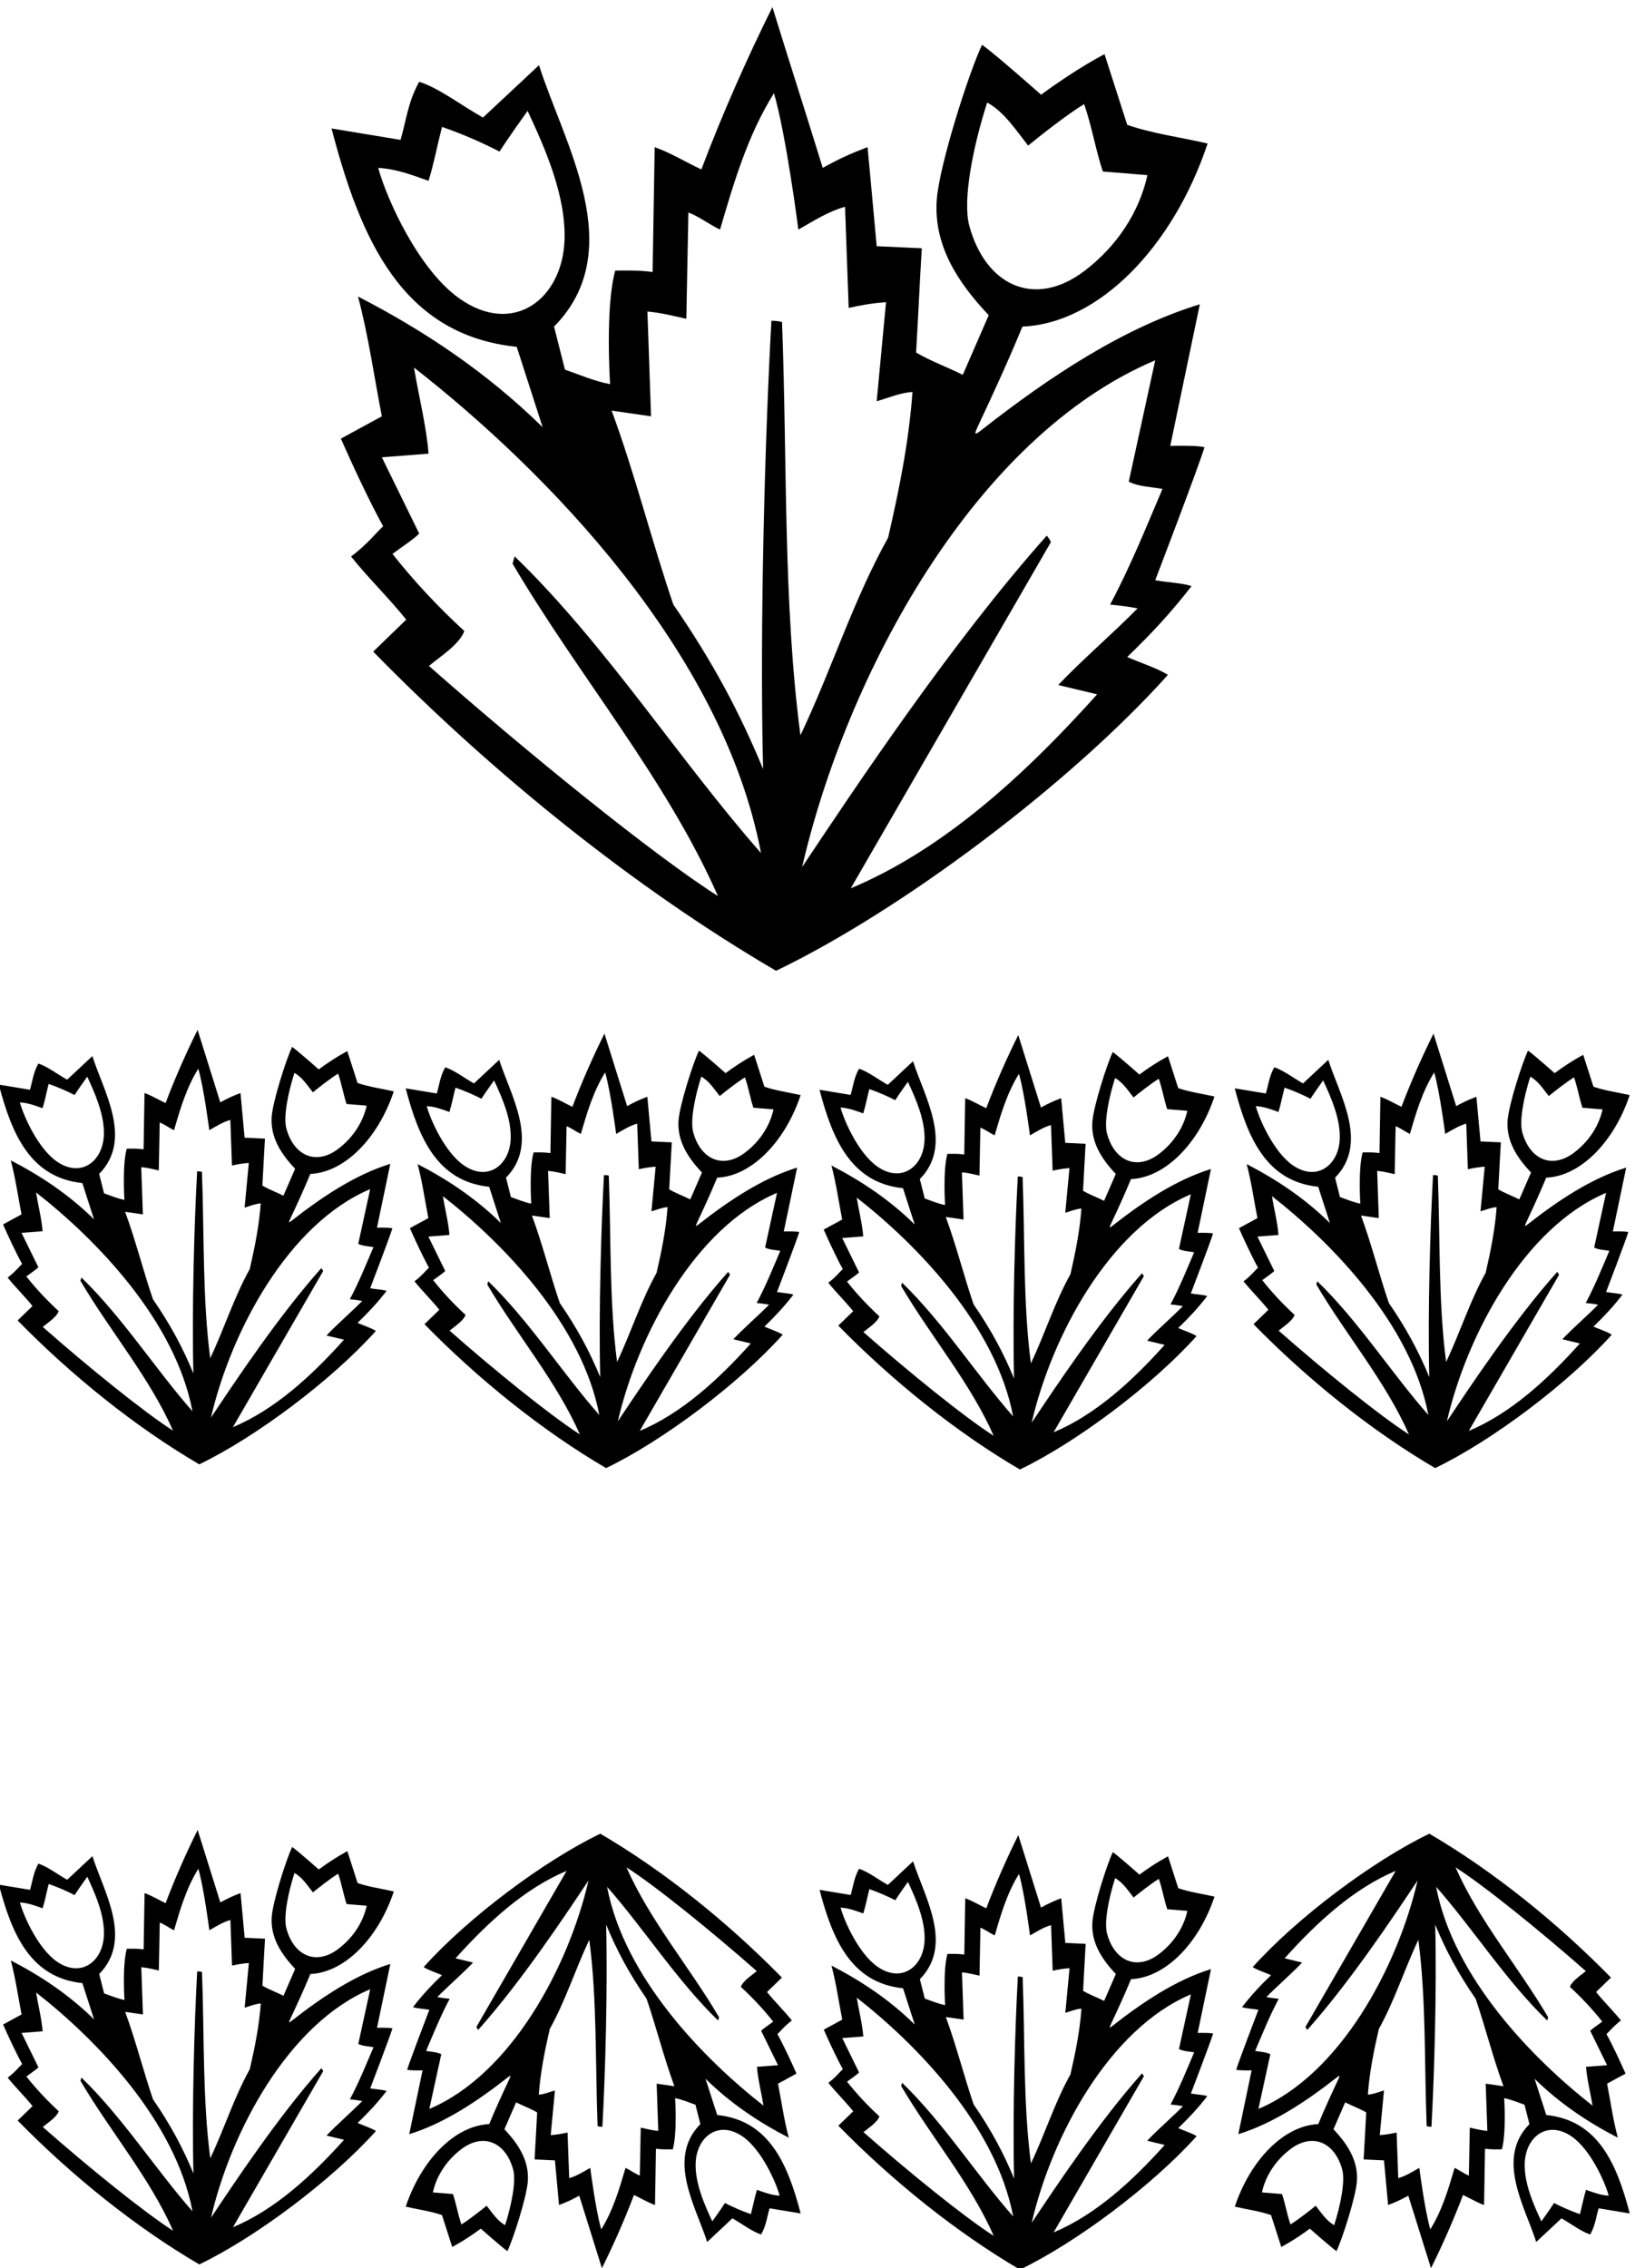
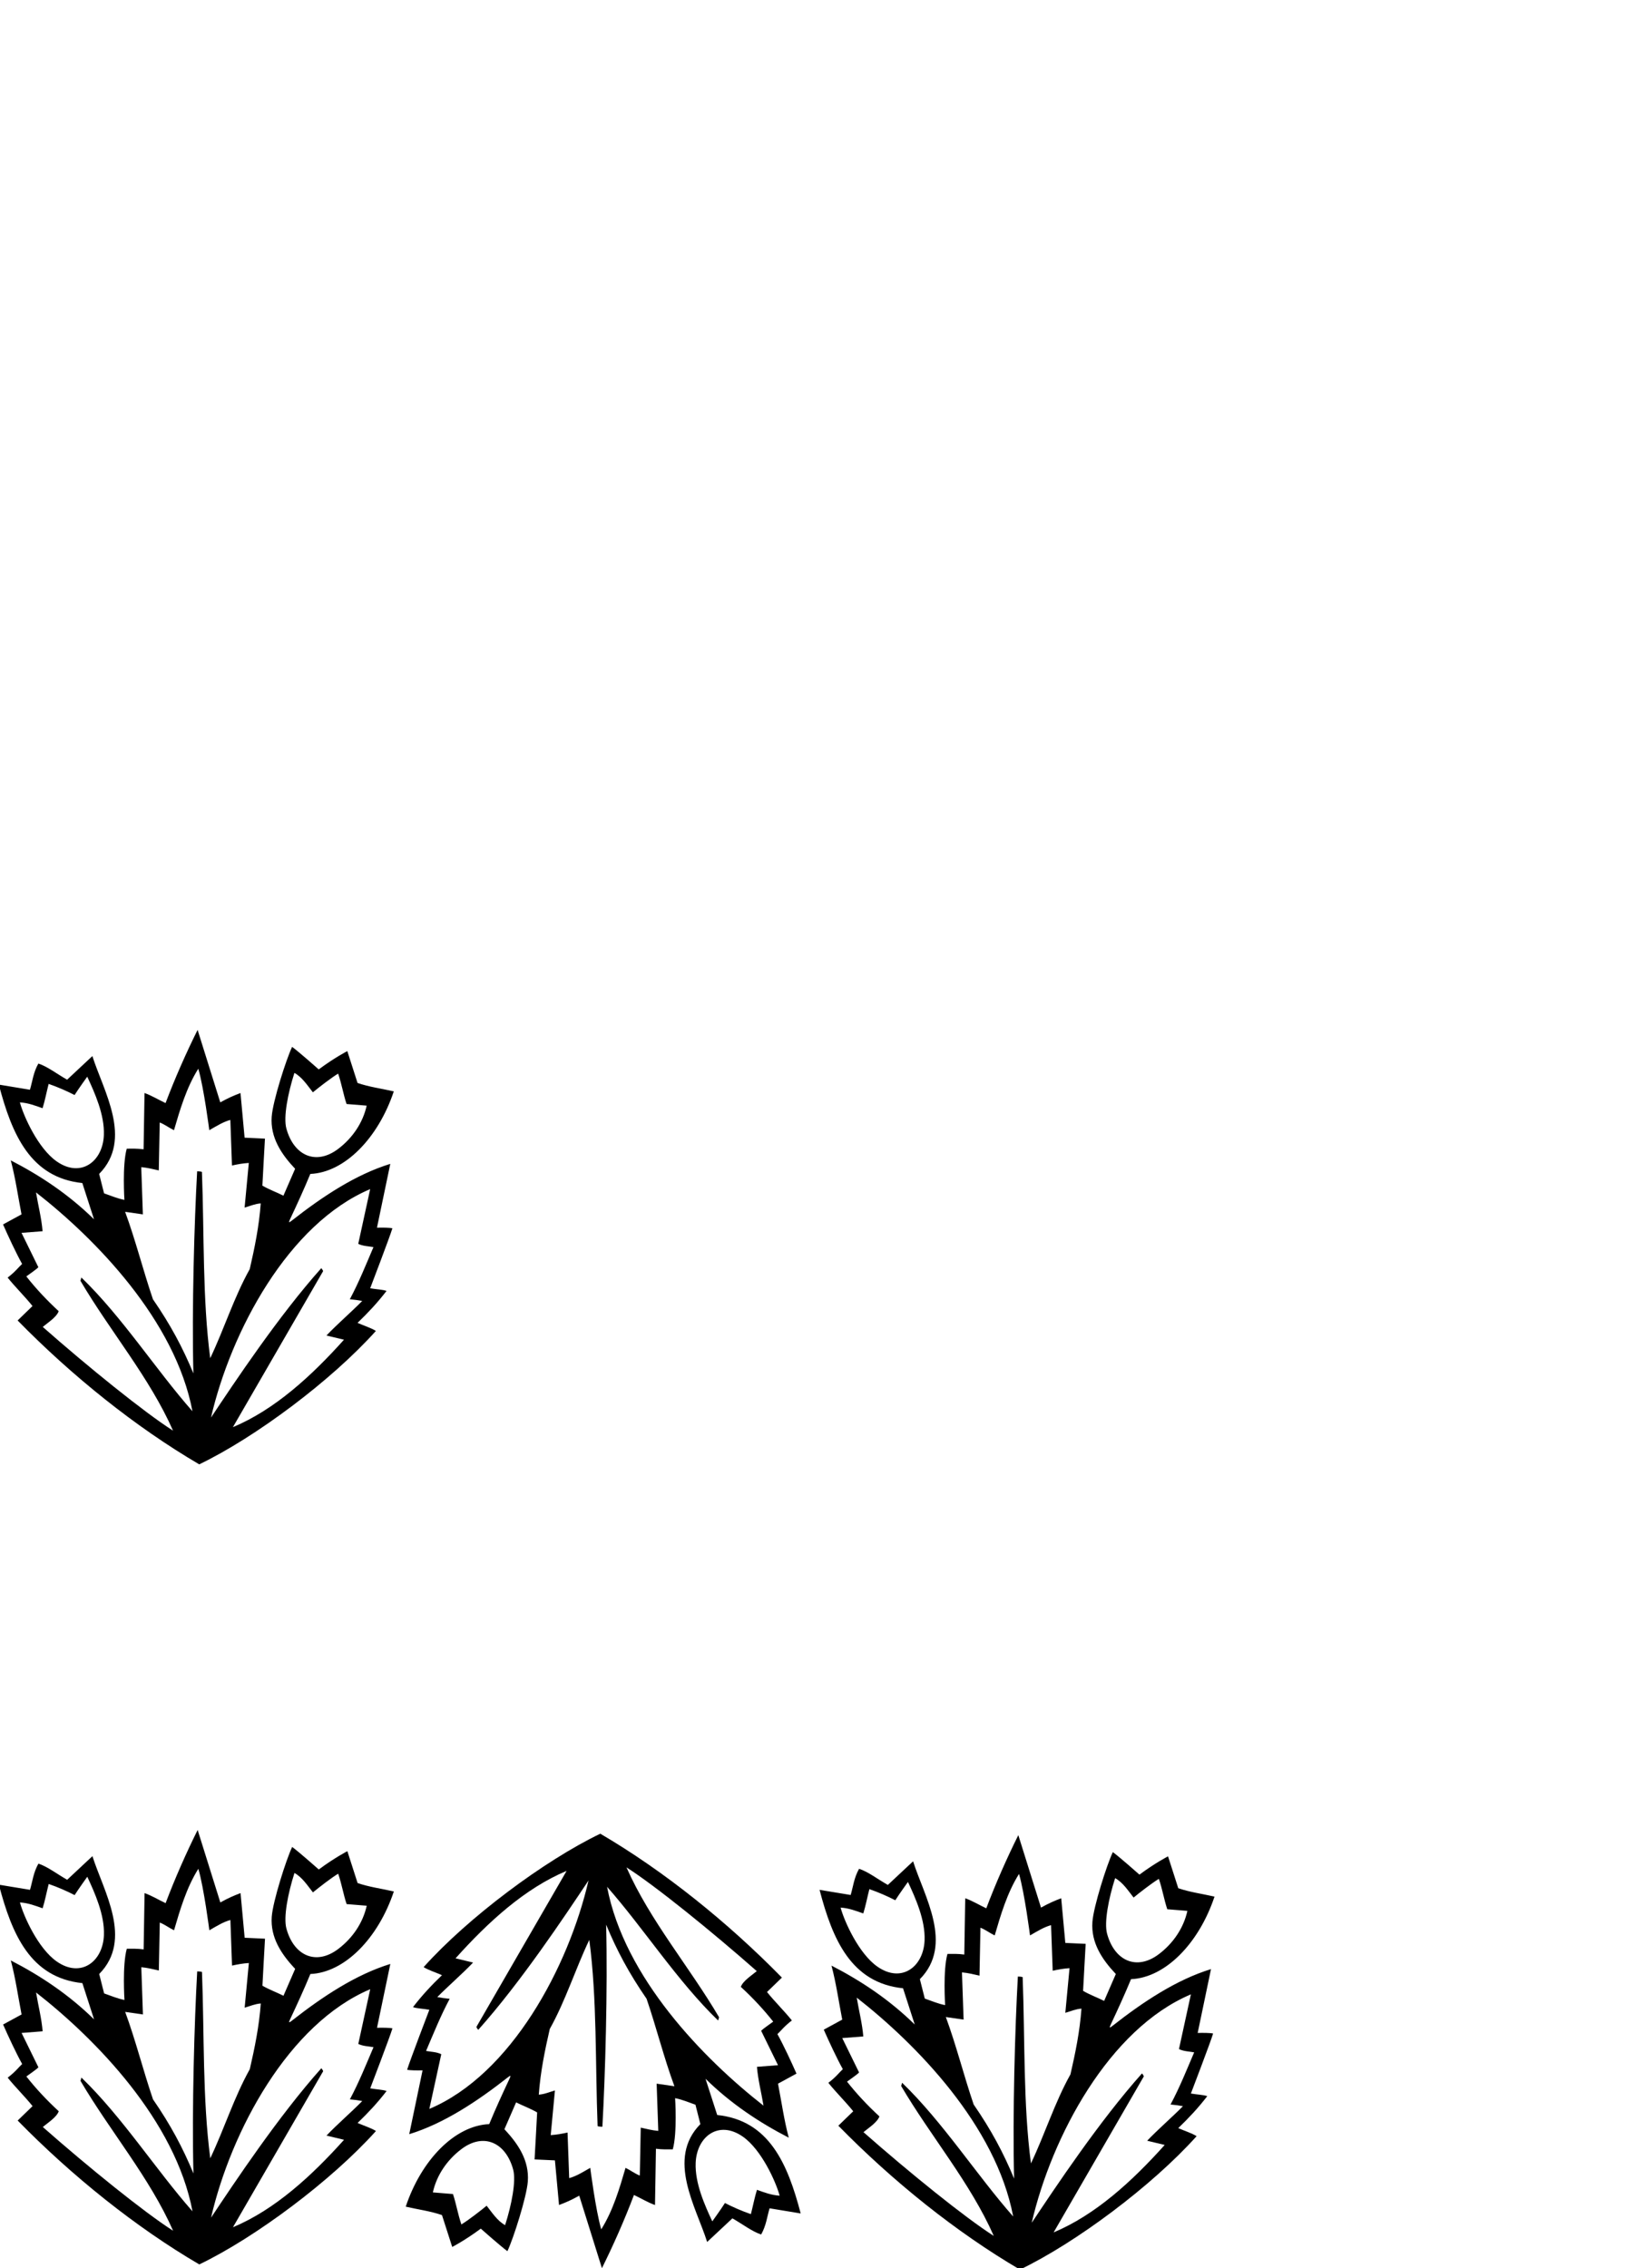
<svg xmlns="http://www.w3.org/2000/svg" version="1.1" id="svg1" width="511.467" height="709.557" viewBox="0 0 511.467 709.557">
  <defs id="defs1" />
  <g id="g1" transform="translate(-145.267,-169.221)">
-     <path id="path1" d="m 3839.23,5080.15 c -25.25,15.96 -63.63,27.76 -95.73,42.03 56.94,54.9 102.89,104.11 151.29,166.74 -20.75,7.31 -54.09,8.13 -85.41,13.82 0,0 103.52,270.45 115.85,312.83 -12.68,3.67 -53.41,3.95 -80.47,3.15 l 69.54,333.06 c -180.07,-55.22 -354.23,-170.69 -514.35,-296.41 -15.17,-11.91 -17.25,-11.01 -7.88,8.98 36.22,77.2 72.28,155.53 104.99,234.97 179.32,7.47 354.41,187.27 435.55,430.66 -63.45,14.65 -129.32,23.18 -189.11,43.92 l -53.37,166.23 c 0,0 -64.36,-32.63 -149.15,-95.47 0,0 -102.92,91.36 -138.82,117.57 -30.77,-64.05 -100.74,-283.52 -106.57,-364.13 -7.82,-108.01 49.44,-194.98 122.17,-271.94 l -61,-140.3 c -36.6,18.3 -74.42,31.72 -109.8,52.46 4.88,81.74 8.54,168.36 13.42,245.22 l -106.14,4.88 c 0,0 -14.42,158.76 -21.44,232.97 -35.44,-13.41 -62.44,-24.92 -105.44,-48.75 -39.04,126.88 -79.3,251.32 -118.34,378.2 -59.17,-118.95 -118.34,-252.54 -167.14,-381.86 -36.6,17.08 -71.98,39.04 -109.8,52.46 l -4.88,-293.71 c -34.16,4.57 -59.78,3.35 -87.84,3.35 -24.09,-85.09 -12.2,-267.18 -12.2,-267.18 -37.82,7.32 -70.76,21.96 -106.14,34.16 l -25.62,101.26 c 178.12,180.56 21.96,433.11 -35.38,614.88 l -131.76,-123.22 c -50.02,28.06 -103.7,69.54 -150.06,84.18 -26.86,-48.07 -30.46,-91.87 -43.92,-136.64 l -162.26,26.84 c 67.86,-259.63 165.03,-485.65 435.54,-513.62 l 61,-189.1 c -132.98,130.54 -280.6,228.15 -434.32,307.44 24.4,-91.5 37.82,-187.88 56.12,-281.82 l -96.38,-52.46 c 25.93,-59.03 67.25,-148.09 99.45,-206.15 -18.15,-16.51 -35.01,-40.44 -75.45,-71.19 37.81,-47.58 91.9,-100.86 129.72,-148.44 l -77.67,-75.23 c 281.82,-287.92 615.69,-556.73 947.53,-750.71 292.6,140.49 690.62,438.22 921.67,696.07 z m -467.16,1056.44 c -16,59.1 7.79,182.88 42.03,289.77 40.26,-21.96 68.32,-65.88 96.38,-101.26 31.72,25.93 92.72,73.81 131.76,97.6 19.22,-56.73 26.85,-107.36 43.92,-158.59 l 104.92,-8.55 c -19.53,-88.43 -72.88,-168.2 -148.33,-225.42 -117.18,-88.85 -232.61,-34.19 -270.68,106.45 z m 437.31,-316.57 -62.22,-285.48 c 24.4,-12.2 53.68,-12.2 79.3,-17.08 -39.03,-91.5 -75.64,-183 -123.22,-272.06 21.66,-1.83 45.75,-5.18 64.66,-8.84 -52.45,-53.68 -133.59,-124.14 -186.66,-180.26 30.51,-7.32 61.61,-14.64 91.5,-21.96 -169.58,-189.1 -361.11,-364.78 -579.5,-456.28 l 470.62,814.05 c -1.22,4.88 -6.71,11.89 -9.46,15.55 -223.26,-250.1 -451.14,-593.1 -575.49,-779.49 104.22,451.08 403.61,1011.54 830.47,1191.85 z M 2173.66,5964.8 c -96.81,67.81 -171.95,234.46 -191.84,307.84 42.7,-2.44 80.52,-17.08 118.34,-30.5 12,38.03 20.74,84.18 31.72,126.88 48.69,-16.78 96.49,-38.02 135.28,-58.04 19.49,30.94 66.02,95.66 66.02,95.66 39.4,-84.43 91.06,-199.03 86.77,-305.16 -5.57,-137.58 -120.07,-225.08 -246.29,-136.68 z m 607.26,-1405.04 c -151.28,96.38 -445.76,334.99 -679.78,541.32 25.61,21.57 72.03,50.81 83.2,82.1 -63.44,58.56 -118.95,118.04 -168.97,181.48 15.86,12.2 52.16,35.99 62.83,47.88 l -87.84,179.34 109.8,8.54 c -4.88,64.66 -23.18,135.42 -34.16,202.53 311.42,-243.24 726.4,-667.71 816.18,-1141.93 -190.32,215.94 -366,491.66 -579.5,697.84 l -4.88,-17.08 c 154.94,-263.52 361.12,-505.08 483.12,-782.02 z m 106.14,298.9 c -56.12,135.42 -119.15,253.36 -211.06,386.74 -51.24,150.06 -90.28,307.44 -145.18,456.28 l 92.72,-13.42 -8.54,246.44 c 32.03,-2.74 63.14,-10.67 91.5,-17.07 l 4.88,250.09 c 25.62,-9.76 48.8,-28.06 74.42,-40.26 31.11,106.14 64.66,222.04 126.88,320.86 29.28,-101.25 57.34,-320.86 57.34,-320.86 39.04,22.27 70.77,42.7 109.8,53.68 l 8.54,-237.89 c 30.5,6.7 56.12,11.28 87.84,13.41 l -21.96,-233.02 c 31.11,9.15 53.68,19.52 84.18,21.96 -8.54,-118.34 -31.72,-231.8 -57.34,-342.81 -82.96,-148.85 -132.98,-311.11 -206.18,-464.83 -40.81,309.68 -30.84,641.79 -43.29,971.94 -6.3,2.37 -17.4,3.03 -24.98,3.13 -14.69,-263.14 -28.11,-718.87 -19.57,-1054.37" style="fill:#000000;fill-opacity:1;fill-rule:nonzero;stroke:none" transform="matrix(0.133,0,0,-0.133,0,1056)" />
    <path id="path2" d="m 1285.85,3884.83 27.5,-85.25 c -59.95,58.85 -126.5,102.85 -195.8,138.6 11,-41.25 17.05,-84.7 25.3,-127.05 l -43.45,-23.65 c 11.69,-26.61 30.32,-66.77 44.83,-92.94 -8.18,-7.44 -15.78,-18.23 -34.01,-32.09 17.05,-21.45 41.43,-45.47 58.48,-66.92 l -35.01,-33.92 c 127.04,-129.8 277.56,-250.98 427.17,-338.43 131.9,63.33 311.34,197.55 415.5,313.8 -11.38,7.2 -28.68,12.52 -43.15,18.95 25.67,24.75 46.38,46.93 68.2,75.17 -9.35,3.29 -24.39,3.66 -38.5,6.23 0,0 46.66,121.92 52.22,141.03 -5.71,1.65 -24.08,1.78 -36.27,1.42 l 31.35,150.15 c -81.18,-24.89 -159.7,-76.95 -231.89,-133.63 -6.83,-5.37 -7.77,-4.96 -3.55,4.05 16.33,34.81 32.59,70.11 47.34,105.93 80.84,3.36 159.77,84.42 196.35,194.15 -28.6,6.6 -58.3,10.45 -85.25,19.8 l -24.07,74.94 c 0,0 -29.01,-14.71 -67.23,-43.04 0,0 -46.41,41.19 -62.59,53 -13.87,-28.87 -45.41,-127.81 -48.04,-164.15 -3.53,-48.7 22.29,-87.91 55.08,-122.6 l -27.5,-63.25 c -16.5,8.25 -33.56,14.3 -49.5,23.65 2.19,36.85 3.85,75.9 6.05,110.55 l -47.86,2.2 c 0,0 -6.5,71.57 -9.66,105.02 -15.98,-6.04 -28.15,-11.23 -47.53,-21.97 -17.61,57.2 -35.75,113.3 -53.36,170.5 -26.67,-53.62 -53.35,-113.85 -75.35,-172.15 -16.5,7.7 -32.45,17.6 -49.5,23.65 l -2.2,-132.41 c -15.4,2.06 -26.95,1.51 -39.59,1.51 -10.87,-38.36 -5.51,-120.45 -5.51,-120.45 -17.05,3.3 -31.9,9.9 -47.85,15.4 l -11.55,45.65 c 80.3,81.4 9.9,195.25 -15.95,277.2 l -59.4,-55.55 c -22.55,12.65 -46.75,31.35 -67.65,37.95 -12.11,-21.67 -13.73,-41.42 -19.8,-61.6 l -73.15,12.1 c 30.59,-117.05 74.4,-218.94 196.35,-231.55 z m 479.9,128.42 c -7.21,26.64 3.52,82.44 18.96,130.63 18.15,-9.9 30.79,-29.7 43.45,-45.65 14.3,11.69 41.8,33.28 59.4,44 8.66,-25.57 12.1,-48.4 19.8,-71.5 l 47.3,-3.85 c -8.81,-39.87 -32.86,-75.83 -66.88,-101.63 -52.82,-40.05 -104.86,-15.41 -122.03,48 z m 197.16,-142.72 -28.05,-128.7 c 11,-5.5 24.2,-5.5 35.75,-7.7 -17.6,-41.25 -34.1,-82.5 -55.55,-122.65 9.76,-0.83 20.62,-2.34 29.15,-3.99 -23.66,-24.2 -60.23,-55.96 -84.16,-81.26 13.75,-3.3 27.78,-6.6 41.26,-9.9 -76.45,-85.25 -162.8,-164.45 -261.26,-205.7 l 212.17,366.99 c -0.55,2.2 -3.02,5.36 -4.26,7.01 -100.66,-112.75 -203.39,-267.38 -259.45,-351.42 46.99,203.36 181.96,456.03 374.4,537.32 z m -534.61,-59.4 -3.85,111.1 c 14.44,-1.24 28.47,-4.81 41.25,-7.7 l 2.2,112.75 c 11.55,-4.4 22,-12.65 33.55,-18.15 14.03,47.85 29.15,100.1 57.21,144.65 13.2,-45.65 25.84,-144.65 25.84,-144.65 17.61,10.04 31.91,19.25 49.5,24.2 l 3.86,-107.25 c 13.75,3.03 25.3,5.09 39.59,6.05 l -9.9,-105.05 c 14.03,4.12 24.2,8.8 37.95,9.9 -3.84,-53.35 -14.3,-104.5 -25.85,-154.55 -37.4,-67.1 -59.94,-140.25 -92.94,-209.55 -18.4,139.6 -13.91,289.33 -19.52,438.17 -2.84,1.07 -7.85,1.36 -11.26,1.41 -6.63,-118.63 -12.68,-324.08 -8.82,-475.33 -25.31,61.05 -53.72,114.21 -95.16,174.35 -23.09,67.65 -40.7,138.6 -65.45,205.7 z m 116.61,-463.1 c -85.8,97.35 -165.01,221.65 -261.26,314.6 l -2.2,-7.7 c 69.85,-118.8 162.8,-227.7 217.8,-352.55 -68.2,43.45 -200.96,151.02 -306.46,244.04 11.55,9.72 32.48,22.9 37.51,37.01 -28.6,26.4 -53.62,53.21 -76.17,81.81 7.15,5.5 23.51,16.22 28.32,21.59 l -39.6,80.85 49.5,3.85 c -2.2,29.15 -10.45,61.05 -15.4,91.3 140.4,-109.65 327.48,-301.01 367.96,-514.8 z m -352.56,712.8 c 5.41,17.14 9.35,37.95 14.3,57.2 21.96,-7.57 43.5,-17.14 60.99,-26.17 8.79,13.95 29.76,43.13 29.76,43.13 17.76,-38.06 41.06,-89.72 39.12,-137.57 -2.51,-62.03 -54.13,-101.47 -111.03,-61.62 -43.65,30.57 -77.52,105.7 -86.49,138.78 19.25,-1.1 36.3,-7.7 53.35,-13.75" style="fill:#000000;fill-opacity:1;fill-rule:nonzero;stroke:none" transform="matrix(0.133,0,0,-0.133,0,1056)" />
-     <path id="path3" d="m 2242.77,3876.04 27.5,-85.25 c -59.95,58.85 -126.5,102.85 -195.8,138.6 11,-41.25 17.05,-84.7 25.3,-127.05 l -43.45,-23.65 c 11.68,-26.62 30.31,-66.77 44.83,-92.94 -8.18,-7.44 -15.78,-18.23 -34.01,-32.1 17.04,-21.45 41.43,-45.46 58.48,-66.92 l -35.02,-33.91 c 127.05,-129.8 277.57,-250.98 427.17,-338.44 131.91,63.34 311.35,197.56 415.51,313.81 -11.39,7.19 -28.69,12.52 -43.16,18.95 25.67,24.75 46.39,46.93 68.2,75.16 -9.35,3.3 -24.38,3.67 -38.5,6.24 0,0 46.67,121.92 52.23,141.03 -5.72,1.65 -24.08,1.78 -36.28,1.42 l 31.36,150.15 c -81.18,-24.9 -159.7,-76.95 -231.89,-133.63 -6.84,-5.37 -7.78,-4.96 -3.55,4.05 16.33,34.8 32.58,70.12 47.33,105.93 80.84,3.37 159.78,84.42 196.36,194.15 -28.61,6.6 -58.31,10.45 -85.26,19.8 l -24.06,74.94 c 0,0 -29.01,-14.72 -67.24,-43.04 0,0 -46.4,41.19 -62.58,53 -13.87,-28.88 -45.42,-127.82 -48.05,-164.16 -3.52,-48.69 22.29,-87.9 55.08,-122.59 l -27.5,-63.25 c -16.5,8.25 -33.55,14.3 -49.5,23.65 2.2,36.85 3.85,75.9 6.05,110.55 l -47.85,2.2 c 0,0 -6.5,71.57 -9.67,105.02 -15.98,-6.04 -28.15,-11.23 -47.53,-21.97 -17.6,57.2 -35.75,113.3 -53.35,170.5 -26.67,-53.62 -53.35,-113.85 -75.35,-172.15 -16.5,7.7 -32.45,17.6 -49.5,23.65 l -2.2,-132.41 c -15.4,2.06 -26.95,1.51 -39.6,1.51 -10.86,-38.36 -5.5,-120.45 -5.5,-120.45 -17.05,3.3 -31.9,9.9 -47.85,15.4 l -11.55,45.65 c 80.3,81.4 9.9,195.25 -15.95,277.2 l -59.4,-55.55 c -22.55,12.65 -46.75,31.35 -67.65,37.95 -12.11,-21.67 -13.73,-41.42 -19.8,-61.6 l -73.15,12.1 c 30.59,-117.05 74.4,-218.94 196.35,-231.55 z m 479.9,128.42 c -7.21,26.64 3.52,82.44 18.96,130.63 18.14,-9.9 30.79,-29.7 43.44,-45.65 14.3,11.69 41.8,33.27 59.4,44 8.67,-25.58 12.1,-48.4 19.8,-71.5 l 47.3,-3.85 c -8.8,-39.87 -32.85,-75.83 -66.87,-101.63 -52.82,-40.05 -104.86,-15.41 -122.03,48 z m 197.15,-142.72 -28.05,-128.7 c 11,-5.5 24.2,-5.5 35.75,-7.7 -17.6,-41.25 -34.1,-82.5 -55.55,-122.65 9.76,-0.83 20.63,-2.34 29.16,-3.99 -23.66,-24.2 -60.23,-55.97 -84.16,-81.26 13.75,-3.3 27.78,-6.6 41.25,-9.9 -76.45,-85.25 -162.8,-164.45 -261.25,-205.7 l 212.16,366.98 c -0.54,2.2 -3.02,5.37 -4.25,7.02 -100.66,-112.75 -203.4,-267.39 -259.45,-351.42 46.98,203.36 181.95,456.03 374.39,537.32 z m -534.6,-59.4 -3.85,111.1 c 14.44,-1.24 28.46,-4.81 41.25,-7.7 l 2.2,112.75 c 11.55,-4.4 22,-12.65 33.55,-18.15 14.02,47.85 29.15,100.1 57.2,144.65 13.2,-45.65 25.85,-144.65 25.85,-144.65 17.6,10.04 31.9,19.25 49.5,24.2 l 3.85,-107.25 c 13.75,3.02 25.3,5.09 39.6,6.05 l -9.9,-105.05 c 14.03,4.12 24.2,8.8 37.95,9.9 -3.85,-53.35 -14.3,-104.5 -25.85,-154.55 -37.4,-67.1 -59.95,-140.25 -92.95,-209.55 -18.4,139.61 -13.9,289.33 -19.51,438.17 -2.84,1.06 -7.85,1.36 -11.27,1.41 -6.62,-118.63 -12.67,-324.08 -8.82,-475.33 -25.3,61.05 -53.72,114.21 -95.15,174.35 -23.1,67.65 -40.7,138.6 -65.45,205.7 z m 116.6,-463.11 c -85.8,97.36 -165,221.66 -261.25,314.61 l -2.2,-7.7 c 69.85,-118.8 162.8,-227.71 217.8,-352.55 -68.2,43.45 -200.96,151.02 -306.46,244.04 11.55,9.72 32.47,22.9 37.51,37.01 -28.6,26.4 -53.63,53.21 -76.18,81.81 7.15,5.5 23.52,16.23 28.33,21.59 l -39.6,80.85 49.5,3.85 c -2.2,29.15 -10.45,61.05 -15.4,91.3 140.39,-109.66 327.47,-301.02 367.95,-514.81 z m -352.55,712.81 c 5.41,17.14 9.35,37.95 14.3,57.2 21.95,-7.56 43.5,-17.14 60.99,-26.17 8.78,13.95 29.76,43.13 29.76,43.13 17.76,-38.06 41.05,-89.73 39.11,-137.57 -2.5,-62.03 -54.13,-101.47 -111.02,-61.62 -43.65,30.56 -77.52,105.7 -86.49,138.78 19.25,-1.1 36.3,-7.7 53.35,-13.75" style="fill:#000000;fill-opacity:1;fill-rule:nonzero;stroke:none" transform="matrix(0.133,0,0,-0.133,0,1056)" />
-     <path id="path4" d="m 3216.1,3872.71 27.5,-85.26 c -59.95,58.85 -126.5,102.85 -195.8,138.6 11,-41.25 17.05,-84.69 25.3,-127.05 l -43.45,-23.64 c 11.69,-26.62 30.32,-66.77 44.83,-92.95 -8.18,-7.44 -15.78,-18.23 -34.01,-32.09 17.05,-21.45 41.43,-45.47 58.48,-66.92 l -35.01,-33.92 c 127.04,-129.8 277.56,-250.98 427.17,-338.43 131.91,63.34 311.34,197.56 415.5,313.81 -11.38,7.19 -28.68,12.51 -43.15,18.94 25.67,24.75 46.38,46.93 68.2,75.17 -9.36,3.3 -24.39,3.67 -38.5,6.23 0,0 46.66,121.93 52.22,141.03 -5.72,1.66 -24.08,1.78 -36.27,1.43 l 31.35,150.14 c -81.18,-24.89 -159.7,-76.94 -231.89,-133.62 -6.83,-5.38 -7.77,-4.97 -3.55,4.04 16.33,34.81 32.59,70.12 47.34,105.94 80.84,3.36 159.77,84.42 196.35,194.15 -28.6,6.6 -58.3,10.45 -85.25,19.8 l -24.07,74.94 c 0,0 -29.01,-14.72 -67.23,-43.04 0,0 -46.4,41.19 -62.59,53 -13.87,-28.88 -45.41,-127.82 -48.04,-164.16 -3.53,-48.69 22.28,-87.9 55.08,-122.6 l -27.5,-63.25 c -16.5,8.25 -33.56,14.3 -49.5,23.65 2.19,36.86 3.84,75.9 6.05,110.55 l -47.86,2.21 c 0,0 -6.5,71.57 -9.66,105.02 -15.98,-6.04 -28.15,-11.23 -47.53,-21.97 -17.61,57.2 -35.75,113.3 -53.36,170.5 -26.67,-53.63 -53.35,-113.85 -75.35,-172.15 -16.5,7.7 -32.45,17.6 -49.5,23.65 l -2.2,-132.42 c -15.4,2.07 -26.95,1.51 -39.6,1.51 -10.86,-38.36 -5.49,-120.44 -5.49,-120.44 -17.06,3.3 -31.91,9.89 -47.86,15.39 l -11.55,45.66 c 80.3,81.39 9.9,195.25 -15.95,277.2 l -59.4,-55.55 c -22.55,12.65 -46.75,31.35 -67.65,37.95 -12.11,-21.67 -13.73,-41.42 -19.8,-61.6 l -73.15,12.1 c 30.59,-117.05 74.4,-218.95 196.35,-231.55 z m 479.9,128.41 c -7.21,26.65 3.52,82.45 18.96,130.64 18.15,-9.9 30.8,-29.7 43.45,-45.65 14.3,11.68 41.8,33.27 59.39,44 8.67,-25.58 12.11,-48.4 19.81,-71.5 l 47.3,-3.85 c -8.81,-39.87 -32.86,-75.83 -66.88,-101.63 -52.82,-40.06 -104.86,-15.41 -122.03,47.99 z m 197.16,-142.72 -28.05,-128.7 c 11,-5.49 24.19,-5.49 35.75,-7.7 -17.6,-41.25 -34.1,-82.5 -55.55,-122.65 9.76,-0.82 20.62,-2.33 29.15,-3.98 -23.65,-24.21 -60.23,-55.97 -84.16,-81.26 13.75,-3.31 27.78,-6.61 41.25,-9.91 -76.44,-85.25 -162.8,-164.45 -261.25,-205.7 l 212.17,366.99 c -0.55,2.2 -3.03,5.37 -4.26,7.01 -100.66,-112.75 -203.39,-267.38 -259.44,-351.41 46.98,203.36 181.95,456.02 374.39,537.31 z m -534.61,-59.4 -3.85,111.11 c 14.44,-1.24 28.47,-4.82 41.25,-7.7 l 2.2,112.75 c 11.55,-4.41 22,-12.66 33.55,-18.16 14.03,47.86 29.16,100.11 57.21,144.66 13.2,-45.65 25.84,-144.66 25.84,-144.66 17.61,10.04 31.9,19.25 49.5,24.21 l 3.86,-107.25 c 13.75,3.02 25.29,5.08 39.6,6.04 l -9.91,-105.05 c 14.03,4.13 24.2,8.8 37.95,9.91 -3.84,-53.36 -14.29,-104.5 -25.84,-154.56 -37.41,-67.1 -59.96,-140.25 -92.96,-209.55 -18.4,139.61 -13.9,289.33 -19.51,438.17 -2.84,1.07 -7.85,1.37 -11.26,1.42 -6.63,-118.63 -12.68,-324.09 -8.82,-475.34 -25.31,61.05 -53.72,114.22 -95.16,174.35 -23.09,67.65 -40.7,138.61 -65.45,205.7 z m 116.61,-463.1 c -85.81,97.35 -165.01,221.65 -261.26,314.6 l -2.2,-7.7 c 69.85,-118.8 162.8,-227.7 217.8,-352.55 -68.2,43.45 -200.95,151.02 -306.46,244.04 11.55,9.73 32.48,22.91 37.51,37.01 -28.6,26.4 -53.62,53.22 -76.17,81.82 7.15,5.5 23.51,16.22 28.32,21.58 l -39.6,80.85 49.5,3.85 c -2.2,29.15 -10.45,61.06 -15.4,91.3 140.39,-109.65 327.48,-301.01 367.96,-514.8 z m -352.56,712.81 c 5.41,17.14 9.35,37.95 14.3,57.2 21.96,-7.57 43.5,-17.14 60.99,-26.17 8.79,13.95 29.76,43.12 29.76,43.12 17.76,-38.06 41.05,-89.72 39.12,-137.57 -2.51,-62.02 -54.13,-101.47 -111.03,-61.61 -43.65,30.56 -77.52,105.7 -86.49,138.78 19.25,-1.1 36.3,-7.7 53.35,-13.75" style="fill:#000000;fill-opacity:1;fill-rule:nonzero;stroke:none" transform="matrix(0.133,0,0,-0.133,0,1056)" />
-     <path id="path5" d="m 4192.77,3876.04 27.5,-85.25 c -59.95,58.85 -126.5,102.85 -195.8,138.6 11,-41.25 17.05,-84.7 25.3,-127.05 l -43.45,-23.65 c 11.68,-26.62 30.31,-66.77 44.83,-92.94 -8.18,-7.44 -15.78,-18.23 -34.01,-32.1 17.04,-21.45 41.43,-45.46 58.48,-66.92 l -35.02,-33.91 c 127.05,-129.8 277.57,-250.98 427.17,-338.44 131.91,63.34 311.35,197.56 415.51,313.81 -11.39,7.19 -28.69,12.52 -43.16,18.95 25.67,24.75 46.39,46.93 68.2,75.16 -9.35,3.3 -24.38,3.67 -38.5,6.24 0,0 46.67,121.92 52.23,141.03 -5.72,1.65 -24.08,1.78 -36.28,1.42 l 31.36,150.15 c -81.18,-24.9 -159.7,-76.95 -231.89,-133.63 -6.84,-5.37 -7.78,-4.96 -3.55,4.05 16.33,34.8 32.58,70.12 47.33,105.93 80.84,3.37 159.78,84.42 196.36,194.15 -28.61,6.6 -58.31,10.45 -85.26,19.8 l -24.06,74.94 c 0,0 -29.01,-14.72 -67.24,-43.04 0,0 -46.4,41.19 -62.58,53 -13.87,-28.88 -45.42,-127.82 -48.05,-164.16 -3.52,-48.69 22.29,-87.9 55.08,-122.59 l -27.5,-63.25 c -16.5,8.25 -33.55,14.3 -49.5,23.65 2.2,36.85 3.85,75.9 6.05,110.55 l -47.85,2.2 c 0,0 -6.5,71.57 -9.67,105.02 -15.98,-6.04 -28.14,-11.23 -47.53,-21.97 -17.6,57.2 -35.75,113.3 -53.35,170.5 -26.67,-53.62 -53.35,-113.85 -75.35,-172.15 -16.5,7.7 -32.45,17.6 -49.5,23.65 l -2.2,-132.41 c -15.4,2.06 -26.95,1.51 -39.6,1.51 -10.86,-38.36 -5.5,-120.45 -5.5,-120.45 -17.05,3.3 -31.9,9.9 -47.85,15.4 l -11.55,45.65 c 80.3,81.4 9.9,195.25 -15.95,277.2 l -59.4,-55.55 c -22.55,12.65 -46.75,31.35 -67.65,37.95 -12.11,-21.67 -13.73,-41.42 -19.8,-61.6 l -73.15,12.1 c 30.59,-117.05 74.4,-218.94 196.35,-231.55 z m 479.9,128.42 c -7.21,26.64 3.52,82.44 18.95,130.63 18.15,-9.9 30.8,-29.7 43.45,-45.65 14.31,11.69 41.81,33.27 59.4,44 8.67,-25.58 12.1,-48.4 19.8,-71.5 l 47.3,-3.85 c -8.8,-39.87 -32.85,-75.83 -66.87,-101.63 -52.82,-40.05 -104.86,-15.41 -122.03,48 z m 197.15,-142.72 -28.05,-128.7 c 11,-5.5 24.2,-5.5 35.75,-7.7 -17.6,-41.25 -34.1,-82.5 -55.55,-122.65 9.76,-0.83 20.63,-2.34 29.16,-3.99 -23.66,-24.2 -60.23,-55.97 -84.16,-81.26 13.75,-3.3 27.78,-6.6 41.25,-9.9 -76.45,-85.25 -162.8,-164.45 -261.25,-205.7 l 212.16,366.98 c -0.54,2.2 -3.02,5.37 -4.25,7.02 -100.66,-112.75 -203.4,-267.39 -259.45,-351.42 46.98,203.36 181.95,456.03 374.39,537.32 z m -534.6,-59.4 -3.85,111.1 c 14.44,-1.24 28.46,-4.81 41.25,-7.7 l 2.2,112.75 c 11.55,-4.4 22,-12.65 33.55,-18.15 14.02,47.85 29.15,100.1 57.2,144.65 13.2,-45.65 25.85,-144.65 25.85,-144.65 17.6,10.04 31.9,19.25 49.5,24.2 l 3.85,-107.25 c 13.75,3.02 25.3,5.09 39.6,6.05 l -9.9,-105.05 c 14.03,4.12 24.2,8.8 37.95,9.9 -3.85,-53.35 -14.3,-104.5 -25.85,-154.55 -37.4,-67.1 -59.95,-140.25 -92.95,-209.55 -18.4,139.61 -13.91,289.33 -19.51,438.17 -2.84,1.06 -7.85,1.36 -11.27,1.41 -6.62,-118.63 -12.67,-324.08 -8.82,-475.33 -25.3,61.05 -53.72,114.21 -95.15,174.35 -23.1,67.65 -40.7,138.6 -65.45,205.7 z m 116.6,-463.11 c -85.8,97.36 -165,221.66 -261.25,314.61 l -2.2,-7.7 c 69.85,-118.8 162.8,-227.71 217.8,-352.55 -68.2,43.45 -200.96,151.02 -306.46,244.04 11.55,9.72 32.47,22.9 37.51,37.01 -28.6,26.4 -53.63,53.21 -76.18,81.81 7.15,5.5 23.52,16.23 28.33,21.59 l -39.6,80.85 49.5,3.85 c -2.2,29.15 -10.45,61.05 -15.4,91.3 140.39,-109.66 327.47,-301.02 367.95,-514.81 z m -352.55,712.81 c 5.41,17.14 9.35,37.95 14.3,57.2 21.95,-7.56 43.5,-17.14 60.99,-26.17 8.78,13.95 29.76,43.13 29.76,43.13 17.76,-38.06 41.05,-89.73 39.11,-137.57 -2.5,-62.03 -54.13,-101.47 -111.02,-61.62 -43.65,30.56 -77.52,105.7 -86.49,138.78 19.25,-1.1 36.3,-7.7 53.35,-13.75" style="fill:#000000;fill-opacity:1;fill-rule:nonzero;stroke:none" transform="matrix(0.133,0,0,-0.133,0,1056)" />
    <path id="path6" d="m 1822.23,2024.38 c 80.84,3.37 159.78,84.43 196.35,194.16 -28.6,6.6 -58.3,10.44 -85.25,19.8 l -24.06,74.93 c 0,0 -29.01,-14.71 -67.24,-43.04 0,0 -46.4,41.19 -62.58,53 -13.88,-28.87 -45.42,-127.81 -48.05,-164.15 -3.52,-48.69 22.29,-87.9 55.08,-122.6 l -27.5,-63.25 c -16.5,8.25 -33.55,14.31 -49.5,23.65 2.2,36.85 3.85,75.91 6.05,110.55 l -47.85,2.21 c 0,0 -6.5,71.56 -9.66,105.02 -15.98,-6.04 -28.16,-11.23 -47.54,-21.97 -17.6,57.2 -35.75,113.29 -53.35,170.5 -26.67,-53.63 -53.35,-113.85 -75.35,-172.15 -16.5,7.69 -32.45,17.6 -49.5,23.64 l -2.2,-132.41 c -15.4,2.07 -26.95,1.52 -39.6,1.52 -10.86,-38.37 -5.5,-120.45 -5.5,-120.45 -17.05,3.29 -31.9,9.89 -47.85,15.39 l -11.55,45.65 c 80.3,81.41 9.9,195.26 -15.95,277.21 l -59.4,-55.55 c -22.55,12.64 -46.75,31.35 -67.65,37.94 -12.11,-21.67 -13.74,-41.41 -19.8,-61.59 l -73.15,12.09 c 30.59,-117.04 74.39,-218.94 196.35,-231.55 l 27.5,-85.25 c -59.95,58.85 -126.5,102.86 -195.8,138.61 11,-41.25 17.05,-84.7 25.3,-127.06 l -43.45,-23.65 c 11.68,-26.61 30.31,-66.76 44.83,-92.94 -8.18,-7.44 -15.78,-18.23 -34.02,-32.09 17.05,-21.45 41.44,-45.47 58.49,-66.92 l -35.02,-33.92 c 127.05,-129.8 277.57,-250.98 427.17,-338.43 131.91,63.34 311.34,197.56 415.51,313.81 -11.39,7.19 -28.69,12.51 -43.16,18.94 25.67,24.75 46.38,46.93 68.2,75.17 -9.35,3.3 -24.38,3.67 -38.5,6.23 0,0 46.67,121.93 52.23,141.03 -5.72,1.66 -24.08,1.78 -36.28,1.42 l 31.35,150.16 c -81.18,-24.9 -159.69,-76.95 -231.88,-133.64 -6.84,-5.36 -7.78,-4.96 -3.55,4.05 16.32,34.81 32.58,70.12 47.33,105.93 z m -56.35,106.97 c -7.22,26.64 3.51,82.45 18.95,130.63 18.15,-9.89 30.8,-29.69 43.45,-45.64 14.3,11.68 41.8,33.27 59.4,44 8.66,-25.58 12.1,-48.4 19.8,-71.5 l 47.3,-3.86 c -8.81,-39.87 -32.85,-75.83 -66.87,-101.62 -52.82,-40.06 -104.86,-15.41 -122.03,47.99 z m -540.27,-77.45 c -43.64,30.57 -77.51,105.71 -86.48,138.79 19.25,-1.1 36.3,-7.71 53.35,-13.75 5.41,17.14 9.35,37.95 14.3,57.2 21.95,-7.57 43.5,-17.14 60.99,-26.17 8.78,13.95 29.76,43.12 29.76,43.12 17.76,-38.06 41.05,-89.72 39.11,-137.57 -2.5,-62.02 -54.13,-101.47 -111.03,-61.62 z m 273.77,-633.42 c -68.2,43.45 -200.96,151.02 -306.46,244.04 11.54,9.72 32.47,22.91 37.51,37.01 -28.6,26.4 -53.63,53.22 -76.18,81.81 7.15,5.5 23.52,16.23 28.33,21.59 l -39.6,80.85 49.5,3.85 c -2.2,29.16 -10.45,61.05 -15.4,91.3 140.39,-109.65 327.47,-301.01 367.95,-514.8 -85.8,97.35 -165,221.65 -261.25,314.6 l -2.2,-7.7 c 69.85,-118.8 162.8,-227.7 217.8,-352.55 z m 67.94,608.67 c -2.85,1.07 -7.85,1.37 -11.27,1.41 -6.62,-118.63 -12.67,-324.08 -8.82,-475.33 -25.3,61.05 -53.72,114.22 -95.15,174.35 -23.1,67.65 -40.7,138.6 -65.45,205.7 l 41.8,-6.05 -3.85,111.11 c 14.44,-1.24 28.46,-4.82 41.25,-7.7 l 2.2,112.74 c 11.55,-4.4 22,-12.65 33.55,-18.15 14.03,47.86 29.15,100.11 57.2,144.66 13.2,-45.66 25.85,-144.66 25.85,-144.66 17.6,10.04 31.9,19.25 49.5,24.2 l 3.85,-107.25 c 13.75,3.03 25.3,5.09 39.6,6.05 l -9.9,-105.05 c 14.03,4.13 24.2,8.8 37.95,9.9 -3.85,-53.35 -14.3,-104.5 -25.85,-154.55 -37.4,-67.1 -59.95,-140.25 -92.95,-209.55 -18.4,139.61 -13.9,289.33 -19.51,438.17 z m 395.71,-40.52 -28.05,-128.7 c 11,-5.5 24.2,-5.5 35.75,-7.7 -17.6,-41.25 -34.1,-82.5 -55.55,-122.65 9.77,-0.82 20.63,-2.33 29.15,-3.98 -23.65,-24.21 -60.22,-55.97 -84.15,-81.27 13.75,-3.3 27.78,-6.6 41.25,-9.9 -76.45,-85.25 -162.8,-164.45 -261.25,-205.7 l 212.16,366.99 c -0.55,2.2 -3.02,5.36 -4.26,7.01 -100.65,-112.75 -203.38,-267.38 -259.44,-351.41 46.99,203.36 181.95,456.02 374.39,537.31" style="fill:#000000;fill-opacity:1;fill-rule:nonzero;stroke:none" transform="matrix(0.133,0,0,-0.133,0,1056)" />
    <path id="path7" d="m 2779.15,1692.74 -27.5,85.25 c 59.95,-58.85 126.5,-102.85 195.8,-138.6 -11,41.25 -17.05,84.7 -25.3,127.05 l 43.45,23.65 c -11.69,26.61 -30.32,66.77 -44.83,92.94 8.18,7.44 15.78,18.23 34.01,32.1 -17.05,21.44 -41.43,45.46 -58.48,66.91 l 35.02,33.92 c -127.05,129.8 -277.57,250.98 -427.17,338.43 -131.91,-63.34 -311.35,-197.55 -415.51,-313.8 11.38,-7.2 28.68,-12.52 43.16,-18.95 -25.67,-24.75 -46.39,-46.93 -68.21,-75.16 9.36,-3.3 24.39,-3.67 38.5,-6.24 0,0 -46.66,-121.92 -52.22,-141.03 5.72,-1.65 24.08,-1.78 36.27,-1.42 l -31.35,-150.15 c 81.18,24.9 159.7,76.95 231.89,133.63 6.83,5.37 7.77,4.96 3.55,-4.05 -16.33,-34.81 -32.59,-70.11 -47.34,-105.93 -80.84,-3.36 -159.77,-84.42 -196.35,-194.15 28.6,-6.6 58.3,-10.45 85.26,-19.8 l 24.06,-74.94 c 0,0 29.01,14.71 67.23,43.04 0,0 46.41,-41.19 62.59,-53 13.87,28.88 45.41,127.82 48.04,164.15 3.53,48.7 -22.28,87.91 -55.08,122.6 l 27.5,63.25 c 16.5,-8.25 33.56,-14.3 49.5,-23.65 -2.19,-36.85 -3.84,-75.9 -6.05,-110.55 l 47.86,-2.2 c 0,0 6.5,-71.57 9.66,-105.02 15.98,6.04 28.15,11.23 47.53,21.97 17.61,-57.2 35.76,-113.3 53.36,-170.5 26.67,53.62 53.35,113.85 75.35,172.15 16.5,-7.7 32.45,-17.6 49.5,-23.65 l 2.2,132.41 c 15.4,-2.06 26.95,-1.51 39.6,-1.51 10.86,38.36 5.5,120.45 5.5,120.45 17.05,-3.3 31.9,-9.9 47.85,-15.4 l 11.55,-45.65 c -80.3,-81.4 -9.9,-195.25 15.95,-277.2 l 59.4,55.55 c 22.55,-12.65 46.75,-31.35 67.65,-37.95 12.11,21.67 13.73,41.42 19.8,61.6 l 73.15,-12.1 c -30.59,117.05 -74.4,218.94 -196.35,231.55 z m -479.9,-128.42 c 7.21,-26.64 -3.52,-82.44 -18.96,-130.63 -18.15,9.9 -30.79,29.7 -43.45,45.65 -14.29,-11.69 -41.79,-33.28 -59.39,-44 -8.67,25.57 -12.11,48.4 -19.81,71.5 l -47.3,3.85 c 8.81,39.87 32.86,75.83 66.88,101.63 52.82,40.05 104.86,15.41 122.03,-48 z m -197.16,142.72 28.05,128.7 c -11,5.5 -24.19,5.5 -35.75,7.7 17.61,41.25 34.11,82.5 55.56,122.65 -9.77,0.83 -20.63,2.34 -29.16,3.99 23.66,24.2 60.23,55.96 84.16,81.26 -13.75,3.3 -27.78,6.6 -41.25,9.9 76.44,85.25 162.8,164.45 261.25,205.7 l -212.17,-366.99 c 0.55,-2.2 3.03,-5.36 4.26,-7.01 100.66,112.75 203.39,267.38 259.44,351.42 C 2429.5,2041 2294.54,1788.33 2102.09,1707.04 Z m 534.61,59.4 3.85,-111.1 c -14.44,1.24 -28.46,4.81 -41.25,7.7 l -2.2,-112.75 c -11.55,4.4 -22,12.65 -33.55,18.15 -14.03,-47.85 -29.16,-100.1 -57.2,-144.65 -13.21,45.65 -25.85,144.65 -25.85,144.65 -17.61,-10.04 -31.9,-19.25 -49.5,-24.2 l -3.86,107.25 c -13.75,-3.03 -25.29,-5.09 -39.59,-6.05 l 9.9,105.05 c -14.03,-4.13 -24.2,-8.8 -37.95,-9.9 3.84,53.35 14.3,104.5 25.85,154.55 37.4,67.1 59.95,140.25 92.95,209.55 18.4,-139.6 13.9,-289.33 19.51,-438.17 2.84,-1.07 7.85,-1.36 11.26,-1.41 6.63,118.63 12.68,324.08 8.83,475.34 25.3,-61.06 53.71,-114.22 95.15,-174.36 23.1,-67.65 40.7,-138.6 65.45,-205.7 z m -116.6,463.1 c 85.8,-97.35 165,-221.65 261.25,-314.6 l 2.2,7.7 c -69.85,118.8 -162.8,227.7 -217.8,352.55 68.2,-43.45 200.96,-151.02 306.46,-244.03 -11.55,-9.73 -32.48,-22.91 -37.51,-37.02 28.6,-26.4 53.62,-53.21 76.18,-81.81 -7.16,-5.5 -23.52,-16.22 -28.33,-21.59 l 39.6,-80.85 -49.5,-3.85 c 2.2,-29.15 10.45,-61.05 15.4,-91.3 -140.39,109.65 -327.48,301.01 -367.95,514.8 z m 352.55,-712.8 c -5.41,-17.14 -9.35,-37.95 -14.3,-57.2 -21.95,7.57 -43.5,17.14 -60.99,26.17 -8.79,-13.95 -29.76,-43.13 -29.76,-43.13 -17.76,38.06 -41.05,89.72 -39.12,137.58 2.51,62.02 54.13,101.46 111.03,61.61 43.65,-30.57 77.52,-105.7 86.49,-138.78 -19.25,1.1 -36.3,7.7 -53.35,13.75" style="fill:#000000;fill-opacity:1;fill-rule:nonzero;stroke:none" transform="matrix(0.133,0,0,-0.133,0,1056)" />
    <path id="path8" d="m 3752.48,2012.26 c 80.84,3.37 159.78,84.42 196.35,194.15 -28.6,6.6 -58.3,10.45 -85.25,19.8 l -24.06,74.94 c 0,0 -29.01,-14.71 -67.24,-43.04 0,0 -46.4,41.19 -62.58,53 -13.88,-28.88 -45.42,-127.82 -48.05,-164.16 -3.52,-48.69 22.29,-87.9 55.08,-122.59 l -27.5,-63.25 c -16.5,8.25 -33.55,14.3 -49.5,23.65 2.2,36.85 3.85,75.9 6.05,110.55 l -47.85,2.2 c 0,0 -6.5,71.57 -9.66,105.03 -15.98,-6.05 -28.16,-11.24 -47.54,-21.98 -17.6,57.2 -35.75,113.3 -53.35,170.5 -26.68,-53.63 -53.35,-113.85 -75.35,-172.15 -16.5,7.7 -32.45,17.6 -49.5,23.65 l -2.2,-132.41 c -15.4,2.06 -26.95,1.51 -39.6,1.51 -10.86,-38.36 -5.5,-120.45 -5.5,-120.45 -17.05,3.3 -31.9,9.9 -47.85,15.4 l -11.55,45.65 c 80.3,81.4 9.9,195.25 -15.95,277.2 l -59.4,-55.55 c -22.55,12.65 -46.75,31.35 -67.65,37.95 -12.11,-21.67 -13.74,-41.42 -19.8,-61.6 l -73.15,12.1 c 30.59,-117.05 74.39,-218.94 196.35,-231.55 l 27.5,-85.25 c -59.95,58.85 -126.5,102.85 -195.8,138.6 11,-41.25 17.05,-84.7 25.3,-127.05 l -43.45,-23.65 c 11.68,-26.61 30.31,-66.76 44.83,-92.94 -8.18,-7.44 -15.78,-18.23 -34.02,-32.09 17.05,-21.46 41.44,-45.47 58.49,-66.92 l -35.02,-33.92 c 127.05,-129.8 277.57,-250.98 427.17,-338.43 131.91,63.33 311.34,197.55 415.51,313.8 -11.39,7.2 -28.69,12.52 -43.16,18.95 25.67,24.75 46.38,46.93 68.2,75.16 -9.35,3.31 -24.38,3.67 -38.5,6.24 0,0 46.67,121.92 52.23,141.03 -5.72,1.65 -24.08,1.78 -36.28,1.42 l 31.35,150.15 c -81.18,-24.89 -159.69,-76.95 -231.88,-133.63 -6.84,-5.37 -7.78,-4.96 -3.55,4.05 16.32,34.8 32.58,70.12 47.33,105.93 z m -56.35,106.97 c -7.21,26.64 3.51,82.44 18.95,130.63 18.15,-9.9 30.8,-29.7 43.45,-45.65 14.3,11.69 41.8,33.27 59.4,44 8.66,-25.57 12.1,-48.4 19.8,-71.5 l 47.3,-3.85 c -8.81,-39.87 -32.85,-75.83 -66.87,-101.63 -52.82,-40.05 -104.86,-15.41 -122.03,48 z m -540.27,-77.45 c -43.64,30.57 -77.52,105.7 -86.48,138.78 19.25,-1.1 36.3,-7.7 53.35,-13.75 5.41,17.14 9.35,37.95 14.3,57.2 21.95,-7.56 43.5,-17.14 60.99,-26.17 8.78,13.95 29.76,43.13 29.76,43.13 17.76,-38.06 41.05,-89.72 39.11,-137.58 -2.5,-62.02 -54.13,-101.46 -111.03,-61.61 z m 273.77,-633.42 c -68.2,43.44 -200.96,151.02 -306.46,244.03 11.54,9.73 32.47,22.91 37.51,37.02 -28.6,26.4 -53.63,53.21 -76.18,81.81 7.15,5.5 23.52,16.23 28.33,21.59 l -39.6,80.85 49.5,3.85 c -2.2,29.15 -10.45,61.05 -15.4,91.3 140.39,-109.66 327.47,-301.02 367.95,-514.8 -85.8,97.35 -165,221.65 -261.25,314.6 l -2.2,-7.7 c 69.85,-118.8 162.8,-227.7 217.8,-352.55 z m 67.94,608.67 c -2.85,1.07 -7.86,1.36 -11.27,1.41 -6.62,-118.63 -12.67,-324.08 -8.82,-475.33 -25.3,61.05 -53.72,114.21 -95.15,174.35 -23.1,67.65 -40.7,138.6 -65.45,205.7 l 41.8,-6.05 -3.85,111.1 c 14.44,-1.24 28.46,-4.82 41.25,-7.7 l 2.2,112.75 c 11.55,-4.4 22,-12.65 33.55,-18.15 14.03,47.85 29.15,100.1 57.2,144.65 13.2,-45.65 25.85,-144.65 25.85,-144.65 17.6,10.04 31.9,19.25 49.5,24.2 l 3.85,-107.25 c 13.75,3.03 25.3,5.08 39.6,6.05 l -9.9,-105.05 c 14.02,4.12 24.2,8.8 37.95,9.9 -3.85,-53.35 -14.3,-104.5 -25.85,-154.55 -37.4,-67.1 -59.95,-140.25 -92.95,-209.55 -18.4,139.6 -13.9,289.33 -19.51,438.17 z m 395.71,-40.52 -28.05,-128.7 c 11,-5.5 24.2,-5.5 35.75,-7.7 -17.6,-41.25 -34.1,-82.5 -55.55,-122.65 9.77,-0.83 20.62,-2.34 29.15,-3.99 -23.65,-24.2 -60.22,-55.96 -84.15,-81.26 13.75,-3.3 27.78,-6.6 41.25,-9.9 -76.45,-85.25 -162.8,-164.45 -261.25,-205.7 l 212.16,366.99 c -0.55,2.2 -3.02,5.36 -4.26,7.01 -100.65,-112.75 -203.38,-267.39 -259.44,-351.41 46.98,203.35 181.95,456.02 374.39,537.31" style="fill:#000000;fill-opacity:1;fill-rule:nonzero;stroke:none" transform="matrix(0.133,0,0,-0.133,0,1056)" />
-     <path id="path9" d="m 4729.15,1692.74 -27.5,85.25 c 59.95,-58.85 126.5,-102.85 195.8,-138.6 -11,41.25 -17.05,84.7 -25.3,127.05 l 43.45,23.65 c -11.69,26.61 -30.32,66.77 -44.83,92.94 8.18,7.44 15.78,18.23 34.01,32.1 -17.05,21.44 -41.43,45.46 -58.48,66.91 l 35.02,33.92 c -127.05,129.8 -277.57,250.98 -427.18,338.43 -131.9,-63.34 -311.34,-197.55 -415.5,-313.8 11.38,-7.2 28.68,-12.52 43.15,-18.95 -25.66,-24.75 -46.38,-46.93 -68.2,-75.16 9.36,-3.3 24.39,-3.67 38.5,-6.24 0,0 -46.66,-121.92 -52.22,-141.03 5.72,-1.65 24.08,-1.78 36.27,-1.42 l -31.35,-150.15 c 81.18,24.9 159.7,76.95 231.89,133.63 6.83,5.37 7.77,4.96 3.55,-4.05 -16.33,-34.81 -32.59,-70.11 -47.34,-105.93 -80.84,-3.36 -159.77,-84.42 -196.35,-194.15 28.6,-6.6 58.3,-10.45 85.25,-19.8 l 24.07,-74.94 c 0,0 29.01,14.71 67.23,43.04 0,0 46.41,-41.19 62.59,-53 13.87,28.88 45.41,127.82 48.04,164.15 3.53,48.7 -22.28,87.91 -55.08,122.6 l 27.5,63.25 c 16.5,-8.25 33.56,-14.3 49.5,-23.65 -2.19,-36.85 -3.84,-75.9 -6.05,-110.55 l 47.86,-2.2 c 0,0 6.5,-71.57 9.66,-105.02 15.98,6.04 28.15,11.23 47.53,21.97 17.61,-57.2 35.75,-113.3 53.36,-170.5 26.67,53.62 53.35,113.85 75.35,172.15 16.5,-7.7 32.45,-17.6 49.5,-23.65 l 2.2,132.41 c 15.4,-2.06 26.95,-1.51 39.6,-1.51 10.86,38.36 5.5,120.45 5.5,120.45 17.05,-3.3 31.9,-9.9 47.85,-15.4 l 11.55,-45.65 c -80.3,-81.4 -9.9,-195.25 15.95,-277.2 l 59.4,55.55 c 22.55,-12.65 46.75,-31.35 67.65,-37.95 12.11,21.67 13.73,41.42 19.8,61.6 l 73.15,-12.1 c -30.59,117.05 -74.4,218.94 -196.35,231.55 z m -479.9,-128.42 c 7.21,-26.64 -3.52,-82.44 -18.96,-130.63 -18.15,9.9 -30.79,29.7 -43.45,45.65 -14.29,-11.69 -41.79,-33.28 -59.39,-44 -8.67,25.57 -12.11,48.4 -19.81,71.5 l -47.3,3.85 c 8.81,39.87 32.86,75.83 66.88,101.63 52.82,40.05 104.86,15.41 122.03,-48 z m -197.16,142.72 28.05,128.7 c -11,5.5 -24.19,5.5 -35.75,7.7 17.61,41.25 34.1,82.5 55.56,122.65 -9.77,0.83 -20.63,2.34 -29.16,3.99 23.65,24.2 60.23,55.96 84.16,81.26 -13.75,3.3 -27.78,6.6 -41.25,9.9 76.44,85.25 162.8,164.45 261.25,205.7 l -212.17,-366.99 c 0.55,-2.2 3.03,-5.36 4.26,-7.01 100.66,112.75 203.39,267.38 259.44,351.42 C 4379.5,2041 4244.54,1788.33 4052.09,1707.04 Z m 534.61,59.4 3.85,-111.1 c -14.44,1.24 -28.46,4.81 -41.25,7.7 l -2.2,-112.75 c -11.55,4.4 -22,12.65 -33.55,18.15 -14.03,-47.85 -29.16,-100.1 -57.21,-144.65 -13.2,45.65 -25.84,144.65 -25.84,144.65 -17.61,-10.04 -31.9,-19.25 -49.5,-24.2 l -3.86,107.25 c -13.75,-3.03 -25.29,-5.09 -39.59,-6.05 l 9.9,105.05 c -14.03,-4.13 -24.2,-8.8 -37.95,-9.9 3.84,53.35 14.3,104.5 25.85,154.55 37.4,67.1 59.95,140.25 92.95,209.55 18.4,-139.6 13.9,-289.33 19.51,-438.17 2.84,-1.07 7.85,-1.36 11.27,-1.41 6.62,118.63 12.67,324.08 8.82,475.34 25.3,-61.06 53.71,-114.22 95.15,-174.36 23.1,-67.65 40.7,-138.6 65.45,-205.7 z m -116.6,463.1 c 85.8,-97.35 165,-221.65 261.25,-314.6 l 2.2,7.7 c -69.85,118.8 -162.8,227.7 -217.8,352.55 68.2,-43.45 200.96,-151.02 306.46,-244.03 -11.55,-9.73 -32.48,-22.91 -37.51,-37.02 28.6,-26.4 53.62,-53.21 76.18,-81.81 -7.16,-5.5 -23.52,-16.22 -28.33,-21.59 l 39.6,-80.85 -49.5,-3.85 c 2.2,-29.15 10.45,-61.05 15.4,-91.3 -140.39,109.65 -327.48,301.01 -367.95,514.8 z m 352.55,-712.8 c -5.41,-17.14 -9.35,-37.95 -14.3,-57.2 -21.96,7.57 -43.5,17.14 -60.99,26.17 -8.79,-13.95 -29.76,-43.13 -29.76,-43.13 -17.76,38.06 -41.05,89.72 -39.12,137.58 2.51,62.02 54.13,101.46 111.03,61.61 43.65,-30.57 77.52,-105.7 86.49,-138.78 -19.25,1.1 -36.3,7.7 -53.35,13.75" style="fill:#000000;fill-opacity:1;fill-rule:nonzero;stroke:none" transform="matrix(0.133,0,0,-0.133,0,1056)" />
  </g>
</svg>